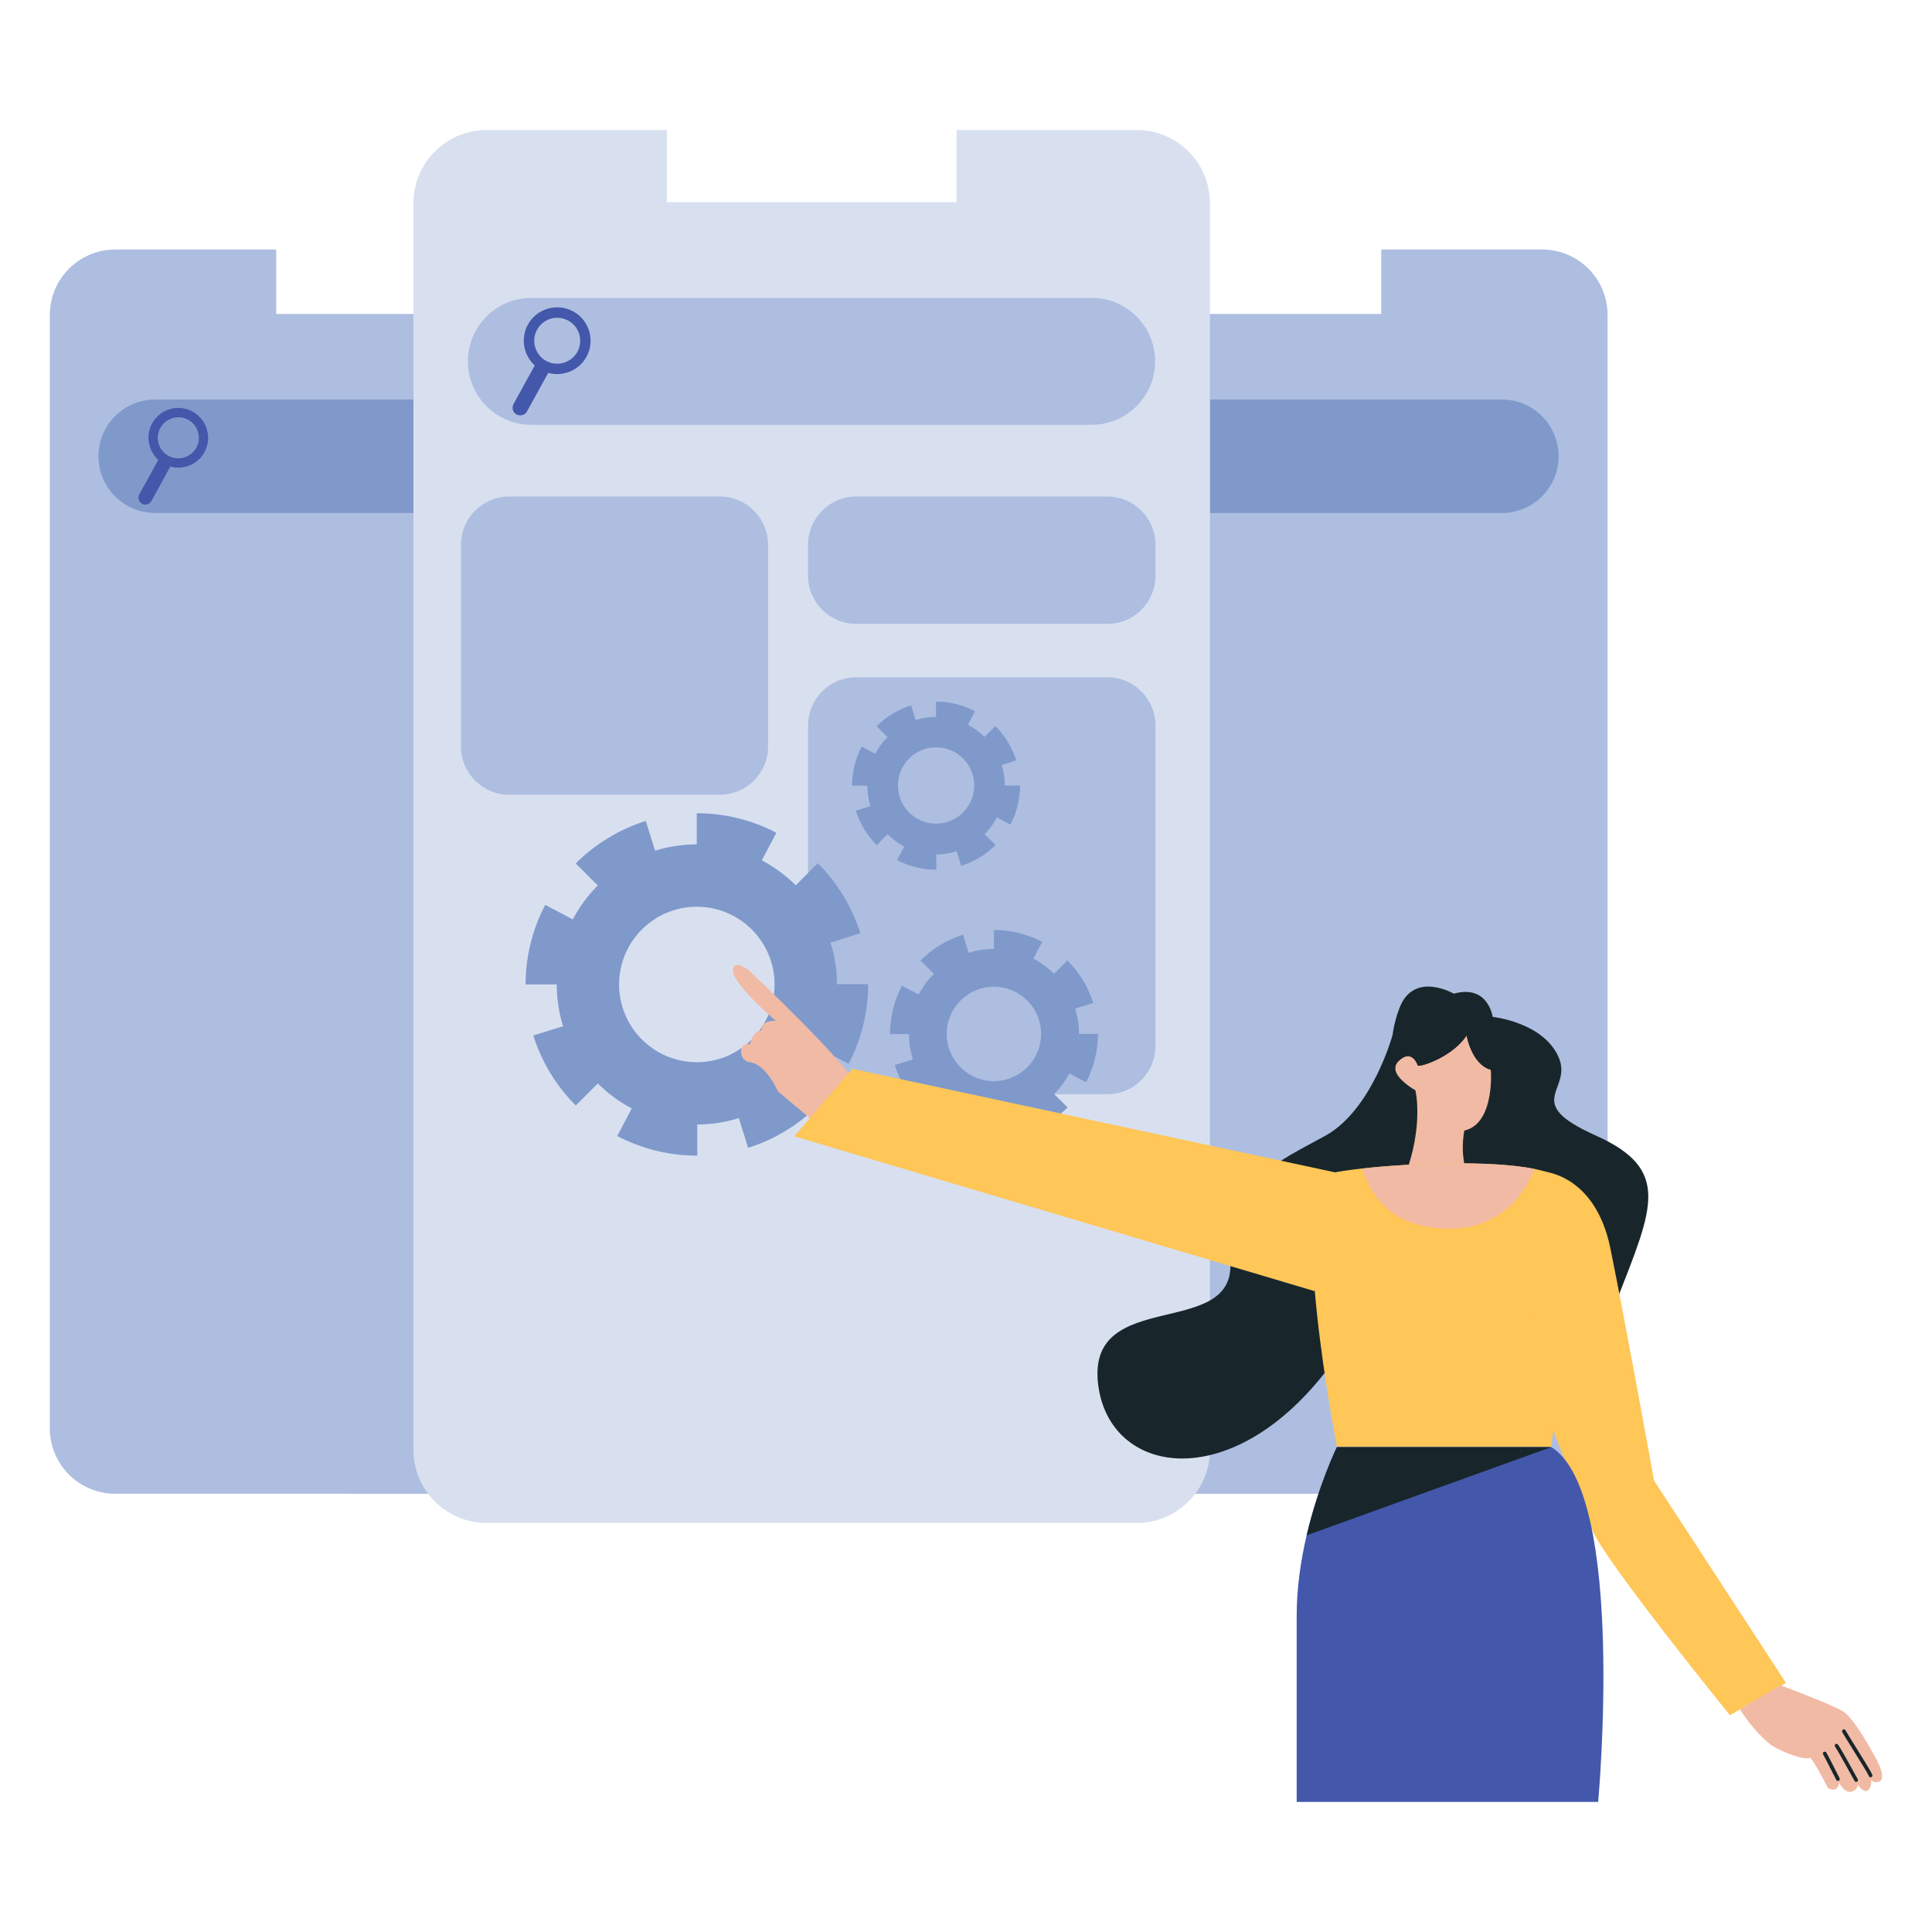
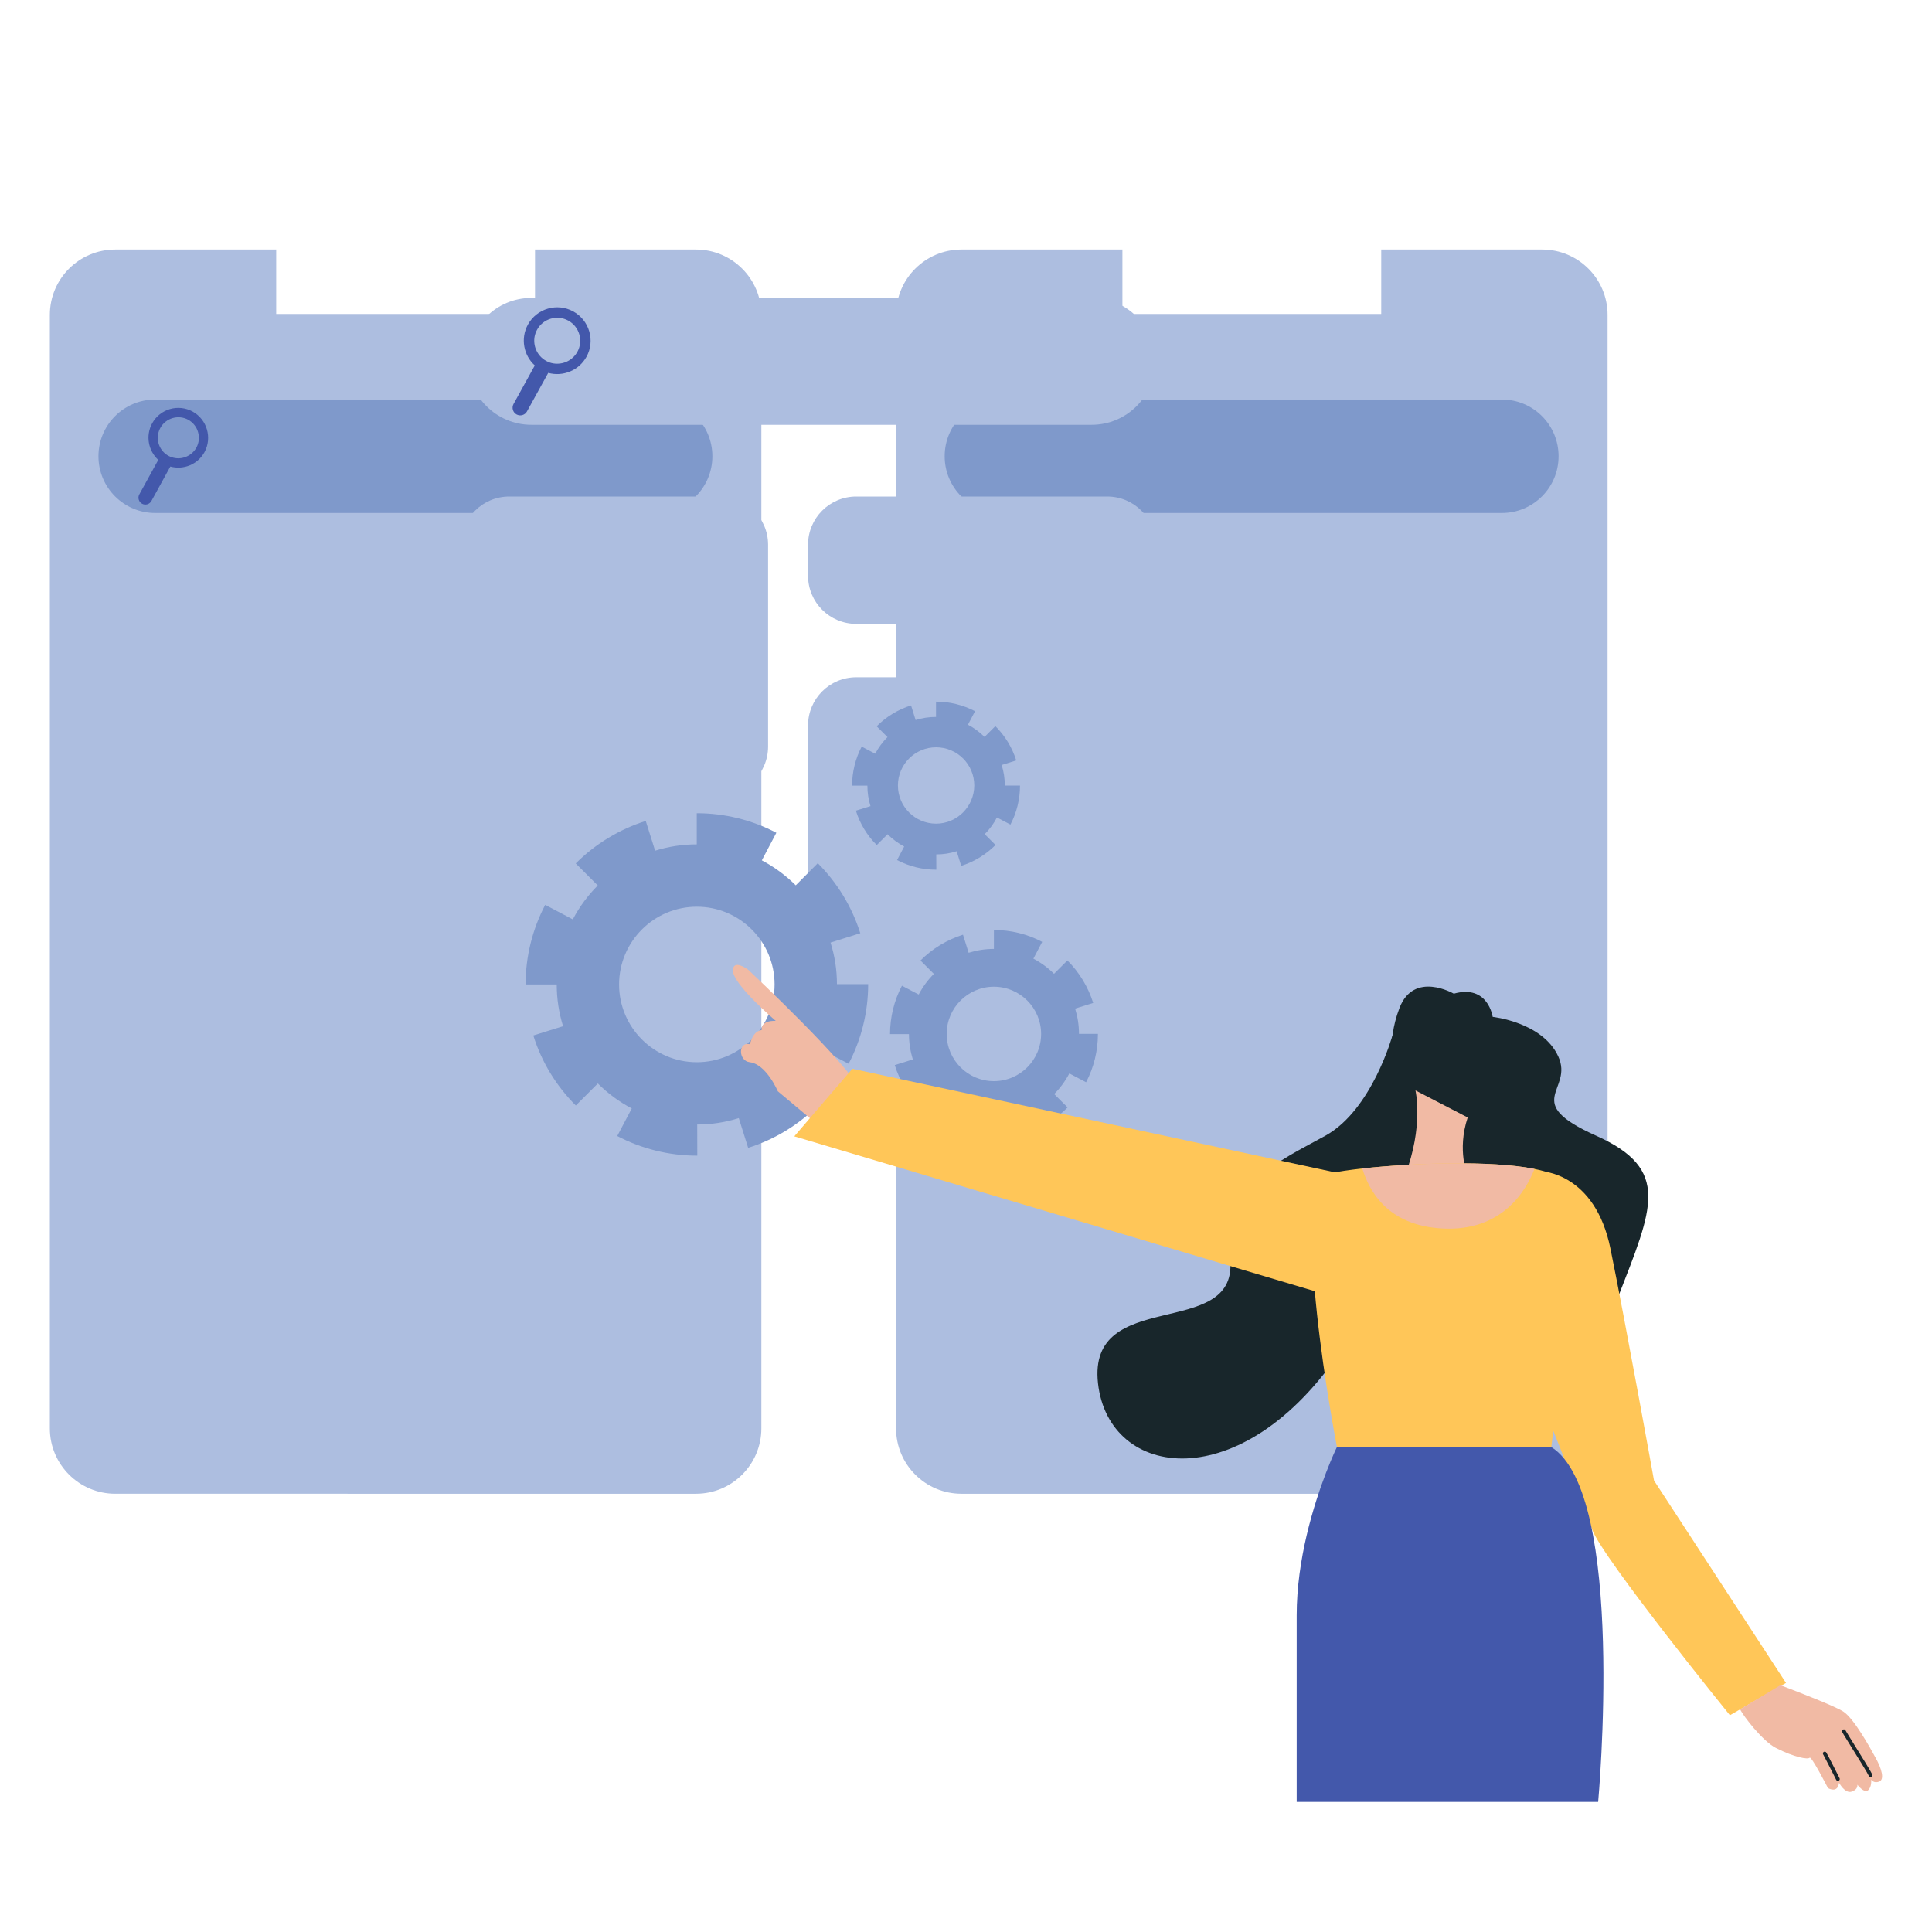
<svg xmlns="http://www.w3.org/2000/svg" version="1.1" x="0px" y="0px" viewBox="0 0 2500 2500" style="enable-background:new 0 0 2500 2500;" xml:space="preserve">
  <style type="text/css">
	.st0{fill:#7F99CB;}
	.st1{fill:#D8E0F0;}
	.st2{fill:#ADBEE0;}
	.st3{fill:#4358AB;}
	.st4{fill:#F1BAA4;}
	.st5{fill:#18262B;}
	.st6{fill:#FFC658;}
	.st7{fill:#2E3963;}
	.st8{fill:#F0F5FF;}
</style>
  <g id="Layer_1">
</g>
  <g id="Layer_2">
</g>
  <g id="Layer_3">
</g>
  <g id="Layer_4">
</g>
  <g id="Layer_5">
    <g>
      <g>
        <path class="st2" d="M985.2,407.5v1440.8c0,46.7-37.9,84.6-84.6,84.6H149.1c-46.7,0-84.6-37.9-84.6-84.6V407.5     c0-46.7,37.9-84.6,84.6-84.6h208.3v83.4h334.9v-83.4h208.3C947.3,322.9,985.2,360.8,985.2,407.5z" />
        <path class="st0" d="M848.4,517H200.8c-40.5,0-73.4,32.8-73.4,73.4v0c0,40.5,32.8,73.4,73.4,73.4h647.6     c40.5,0,73.4-32.8,73.4-73.4v0C921.8,549.8,889,517,848.4,517z" />
        <path class="st3" d="M249.3,532.6c-18.7-10.3-42.2-3.4-52.4,15.2c-8.8,16-5,35.5,7.9,47.3l-24.5,44.6c-2.4,4.3-0.8,9.7,3.5,12.1     c4.3,2.4,9.7,0.8,12.1-3.5l24.5-44.6c16.9,4.7,35.4-2.6,44.2-18.6C274.8,566.4,267.9,542.9,249.3,532.6z M226.4,592.7     c-2.9-0.5-5.8-1.4-8.5-2.9c-2.7-1.5-5.1-3.4-7-5.6c-7.3-8.2-9-20.4-3.4-30.5c7.1-12.8,23.3-17.5,36.1-10.5     c12.8,7.1,17.5,23.3,10.5,36.1C248.4,589.4,237.1,594.5,226.4,592.7z" />
      </g>
      <g>
        <path class="st2" d="M2080.2,407.5v1440.8c0,46.7-37.9,84.6-84.6,84.6h-751.5c-46.7,0-84.6-37.9-84.6-84.6V407.5     c0-46.7,37.9-84.6,84.6-84.6h208.3v83.4h334.9v-83.4h208.3C2042.3,322.9,2080.2,360.8,2080.2,407.5z" />
        <path class="st0" d="M1943.4,517h-647.6c-40.5,0-73.4,32.8-73.4,73.4v0c0,40.5,32.8,73.4,73.4,73.4h647.6     c40.5,0,73.4-32.8,73.4-73.4v0C2016.8,549.8,1984,517,1943.4,517z" />
      </g>
-       <path class="st1" d="M1565.7,262.9V1876c0,52.3-42.4,94.7-94.7,94.7H629.7c-52.3,0-94.7-42.4-94.7-94.7V262.9    c0-52.3,42.4-94.7,94.7-94.7h233.2v93.4h374.9v-93.4h233.2C1523.3,168.3,1565.7,210.6,1565.7,262.9z" />
      <path class="st2" d="M1412.6,385.5h-725c-45.4,0-82.1,36.8-82.1,82.1v0c0,45.4,36.8,82.1,82.1,82.1h725    c45.4,0,82.1-36.8,82.1-82.1v0C1494.8,422.3,1458,385.5,1412.6,385.5z" />
      <path class="st3" d="M741.8,403c-20.9-11.5-47.2-3.8-58.7,17c-9.8,17.9-5.6,39.8,8.9,52.9l-27.5,49.9c-2.6,4.8-0.9,10.9,3.9,13.5    c4.8,2.6,10.9,0.9,13.5-3.9l27.5-49.9c18.9,5.2,39.6-2.9,49.5-20.8C770.4,440.9,762.7,414.5,741.8,403z M716.2,470.3    c-3.3-0.5-6.5-1.6-9.5-3.3c-3.1-1.7-5.7-3.8-7.9-6.3c-8.1-9.2-10.1-22.8-3.8-34.1c7.9-14.4,26-19.6,40.4-11.7    c14.4,7.9,19.6,26.1,11.7,40.4C740.8,466.6,728.3,472.2,716.2,470.3z" />
      <path class="st5" d="M1801.9,1339.6c0,0-26.4,96.3-86.5,129.8s-130.9,60.2-123.4,162.6c7.5,102.5-185,32.9-171.2,157.9    c13.9,125,186.7,148.9,315.2-43.5s312.3,49.4,357.4-67c45.1-116.4,69.6-166.1-28.4-210c-98-43.9-28.2-57.9-48.6-102.4    s-85-51.2-85-51.2L1801.9,1339.6z" />
-       <path class="st4" d="M1888.5,1463.7c-45.5,2.1-56.9-52.8-56.9-52.8s-23.1-12.8-25.9-26.2c0,0,0,0,0,0c-0.8-4,0.2-8.2,4.3-12    c17.6-16.6,24.8,6.2,24.8,6.2c7.3,1,46.6-13.5,63.1-39.3c0,0,6.2,37.2,31,44.5C1929.8,1387.2,1934,1461.7,1888.5,1463.7z" />
      <path class="st4" d="M1831.6,1411c0,0,11,46.1-13.7,110.7h81.3c0,0-14.3-32.7,0-75.7L1831.6,1411z" />
      <path class="st6" d="M2007.4,1872.5H1730c0,0-66.2-341.7-8-354.4c9.6-2.1,23.8-4.2,40.8-6.1c63.4-7,166.6-10.8,222.9,0.6    c19.9,4,33.9,9.9,38.3,18.3C2043.9,1569,2007.4,1872.5,2007.4,1872.5z" />
      <path class="st6" d="M1994.8,1515.7c0,0,69.1,1.8,89.1,100s56.4,300.1,56.4,300.1l170.8,261.9l-72.6,41.8    c0,0-163.7-201.9-178.2-240.1c-14.5-38.2-79.7-201.9-79.7-201.9L1994.8,1515.7z" />
      <path class="st5" d="M1928.8,1384.1c-24.8-7.3-31-44.5-31-44.5c-16.6,25.9-55.9,40.4-63.1,39.3c0,0,11.4-72.4,61-62.1    C1945.4,1327.2,1928.8,1384.1,1928.8,1384.1z" />
      <path class="st5" d="M1928.8,1384.1c-24.8-7.3-31-44.5-31-44.5c-16.6,25.9-55.9,40.4-63.1,39.3c0,0-7.2-22.8-24.8-6.2    c-4.1,3.8-5.1,8-4.3,12c-0.5-1.2-12.9-32.6,5.3-80.3c18.6-48.6,70.3-18.6,70.3-18.6c44.5-12.4,50.3,30,50.3,30    C1966.2,1338.6,1953.6,1391.3,1928.8,1384.1z" />
      <path class="st3" d="M2068,2331.7h-390.1c0,0,0-130,0-241.5c0-36.2,5.5-71.9,12.9-103.5c15.3-65,38.6-113.1,39.2-114.2l0,0h277.4    C2104.8,1933.4,2068,2331.7,2068,2331.7z" />
      <path class="st4" d="M2303.8,2180.6c26.3,10,71.5,27.5,81.8,34.4c13.8,9.3,34,46,41.6,59.9c7.7,13.9,11.6,27.8,4.5,30.5    c-7.2,2.7-10.4-2.5-10.4-2.5s1,9.3-4,13.7c-5,4.4-13.9-7.2-13.9-7.2s1.4,6.2-7.4,9c-8.8,2.8-16.3-11.6-16.3-11.6    c-1.5,14.5-14.3,7-14.3,7s-21.4-41.8-23.7-39.3c-2.3,2.5-19.1-0.2-43.6-12.6c-17.2-8.7-42.6-41.8-46.4-50.1    C2251.6,2212,2303.8,2180.6,2303.8,2180.6z" />
      <path class="st5" d="M2419.8,2299.7c-0.2-0.1-0.4-0.1-0.5-0.2c-0.7-0.4-1.1-1.1-1.2-1.8c-1.2-3-13.5-22.7-21.6-35.7    c-12.2-19.6-12.7-20.5-12.8-21.4c-0.2-1.3,0.6-2.5,1.9-2.8c1.2-0.2,2.3,0.5,2.7,1.6c0.7,1.4,6.6,10.9,12.3,20.1    c23.1,37.1,23,37.3,22,39.1C2422,2299.6,2420.9,2300,2419.8,2299.7z" />
-       <path class="st5" d="M2401.2,2305.6c-0.6-0.2-1.1-0.6-1.4-1.1c-8.7-15.7-22.9-41.2-24.9-43.9c-0.4-0.4-0.7-0.9-0.8-1.5    c-0.1-1.3,0.8-2.5,2.1-2.6c2.1-0.2,2.3-0.3,27.7,45.8c0.6,1.1,0.2,2.6-0.9,3.2C2402.5,2305.7,2401.8,2305.8,2401.2,2305.6z" />
      <path class="st5" d="M2377.6,2304.4c-0.6-0.2-1.2-0.6-1.5-1.2c-4.2-8.3-15.3-30.3-16.9-32.9c-0.7-1.1-0.4-2.6,0.7-3.3    c1.1-0.7,2.6-0.4,3.3,0.7c2.1,3.3,16.6,32.1,17.2,33.3c0.6,1.2,0.1,2.6-1.1,3.2C2378.7,2304.5,2378.1,2304.5,2377.6,2304.4z" />
-       <path class="st5" d="M2007.4,1872.5l-316.6,114.2c15.3-65,38.6-113.1,39.2-114.2l0,0H2007.4z" />
      <path class="st4" d="M1985.6,1512.6c-11.1,28.6-42,80.8-118.2,77.1c-74-3.6-96.2-51.1-104.6-77.6    C1826.1,1505,1929.3,1501.2,1985.6,1512.6z" />
      <g>
        <path class="st2" d="M931.5,642.5H658.9c-34.5,0-62.4,27.9-62.4,62.4v261.1c0,34.5,27.9,62.4,62.4,62.4h272.6     c34.5,0,62.4-27.9,62.4-62.4V704.9C993.9,670.4,965.9,642.5,931.5,642.5z" />
        <path class="st2" d="M1432.8,642.5H1108c-34.5,0-62.4,27.9-62.4,62.4v40c0,34.5,27.9,62.4,62.4,62.4h324.8     c34.5,0,62.4-27.9,62.4-62.4v-40C1495.2,670.4,1467.3,642.5,1432.8,642.5z" />
        <path class="st2" d="M1432.8,876.4H1108c-34.5,0-62.4,27.9-62.4,62.4v414.7c0,34.5,27.9,62.4,62.4,62.4h324.8     c34.5,0,62.4-27.9,62.4-62.4V938.8C1495.2,904.3,1467.3,876.4,1432.8,876.4z" />
      </g>
      <path class="st0" d="M1396.2,1337.8c0-11.4-1.8-22.4-5-32.7l23.4-7.3c-6.5-20.6-18-39.7-33.4-55l-17.3,17.3    c-7.8-7.8-16.8-14.4-26.7-19.6l11.4-21.7c-19.1-10.1-40.7-15.4-62.4-15.4h-0.1v24.5c-11.4,0-22.4,1.8-32.7,5l-7.3-23.4    c-20.6,6.5-39.7,18-55,33.4l17.3,17.3c-7.8,7.8-14.4,16.8-19.6,26.7l-21.7-11.4c-10.1,19.2-15.4,40.8-15.4,62.5v0.1l24.5,0    c0,11.4,1.8,22.4,5,32.8l-23.4,7.3c6.4,20.6,18,39.7,33.4,55l17.3-17.3c7.8,7.8,16.8,14.5,26.7,19.6l-11.4,21.7    c19.2,10.1,40.8,15.4,62.5,15.4h0.3l-0.1-24.5c11.4,0,22.4-1.8,32.7-5l7.3,23.4c20.6-6.5,39.6-18.1,55-33.5l-17.4-17.3    c7.8-7.8,14.4-16.8,19.6-26.7l21.7,11.4c10-19.1,15.3-40.7,15.3-62.4v-0.2H1396.2z M1286.1,1399c-33.7,0-61.1-27.4-61.1-61.1    s27.4-61.1,61.1-61.1s61.1,27.4,61.1,61.1S1319.8,1399,1286.1,1399z" />
      <path class="st0" d="M1300.2,1016.3c0-9.2-1.4-18.1-4.1-26.4l18.9-5.9c-5.2-16.7-14.6-32-27-44.4l-14,14    c-6.3-6.3-13.6-11.7-21.5-15.8l9.2-17.5c-15.5-8.1-32.9-12.4-50.4-12.4h-0.1v19.8c-9.2,0-18.1,1.4-26.4,4l-5.9-18.9    c-16.7,5.2-32.1,14.6-44.5,27l14,14c-6.3,6.3-11.7,13.6-15.9,21.5l-17.5-9.2c-8.1,15.5-12.4,32.9-12.4,50.5v0l19.8,0    c0,9.2,1.4,18.1,4,26.5l-18.9,5.9c5.2,16.7,14.5,32.1,27,44.5l14-14c6.3,6.3,13.6,11.7,21.5,15.9l-9.2,17.5    c15.5,8.2,33,12.5,50.5,12.5h0.3l-0.1-19.8c9.2,0,18.1-1.4,26.4-4.1l5.9,18.9c16.7-5.2,32-14.6,44.4-27l-14-14    c6.3-6.3,11.7-13.6,15.8-21.6l17.5,9.2c8.1-15.5,12.4-32.9,12.4-50.4v-0.1H1300.2z M1211.3,1065.8c-27.2,0-49.4-22.1-49.4-49.4    c0-27.2,22.1-49.4,49.4-49.4s49.4,22.1,49.4,49.4C1260.6,1043.6,1238.5,1065.8,1211.3,1065.8z" />
      <path class="st0" d="M1083,1273.6c0-18.8-2.9-36.9-8.3-53.9l38.5-12.1c-10.7-34-29.7-65.3-55-90.6l-28.5,28.6    c-12.9-12.8-27.7-23.8-43.9-32.3l18.8-35.7c-31.5-16.6-67.1-25.3-102.8-25.3h-0.2v40.3c-18.8,0-36.9,2.9-53.9,8.2l-12.1-38.5    c-34,10.7-65.3,29.7-90.6,55l28.5,28.5c-12.8,12.9-23.8,27.7-32.3,43.9l-35.7-18.8c-16.6,31.5-25.4,67.1-25.4,102.9v0.1l40.3,0    c0,18.8,2.9,36.9,8.2,54l-38.5,12c10.6,34,29.6,65.3,55,90.6l28.5-28.5c12.9,12.9,27.7,23.8,43.9,32.3l-18.8,35.7    c31.6,16.6,67.2,25.4,103,25.4h0.6l-0.1-40.3c18.7,0,36.8-2.9,53.8-8.3l12.1,38.5c34-10.7,65.3-29.7,90.6-55.1l-28.6-28.5    c12.8-12.9,23.8-27.7,32.3-43.9l35.7,18.7c16.5-31.5,25.3-67,25.3-102.7v-0.3H1083z M901.7,1374.5c-55.5,0-100.6-45.1-100.6-100.6    s45.1-100.6,100.6-100.6s100.6,45.1,100.6,100.6S957.2,1374.5,901.7,1374.5z" />
      <g>
        <path class="st4" d="M1110.4,1409c0.1,0.8-54.5,44.5-54.5,44.5l-49.4-41.4c0,0-14.9-35.1-36.3-37.6c-15.1-1.8-15.3-27.1,0.3-23.3     c0,0,3.1-17,15.1-18.3c0,0-2.3-12.6,18.2-11.9c0,0-55.6-47.4-55.4-65.1c0.2-15.8,19.9-1,19.9-1S1106.3,1384.7,1110.4,1409z" />
      </g>
      <polygon class="st6" points="1727.5,1517 1102.9,1383 1027.8,1470.4 1701.3,1670.8   " />
    </g>
  </g>
  <g id="Layer_6">
</g>
  <g id="Layer_7">
</g>
  <g id="Layer_8">
</g>
  <g id="Layer_9">
</g>
  <g id="Layer_10">
</g>
</svg>